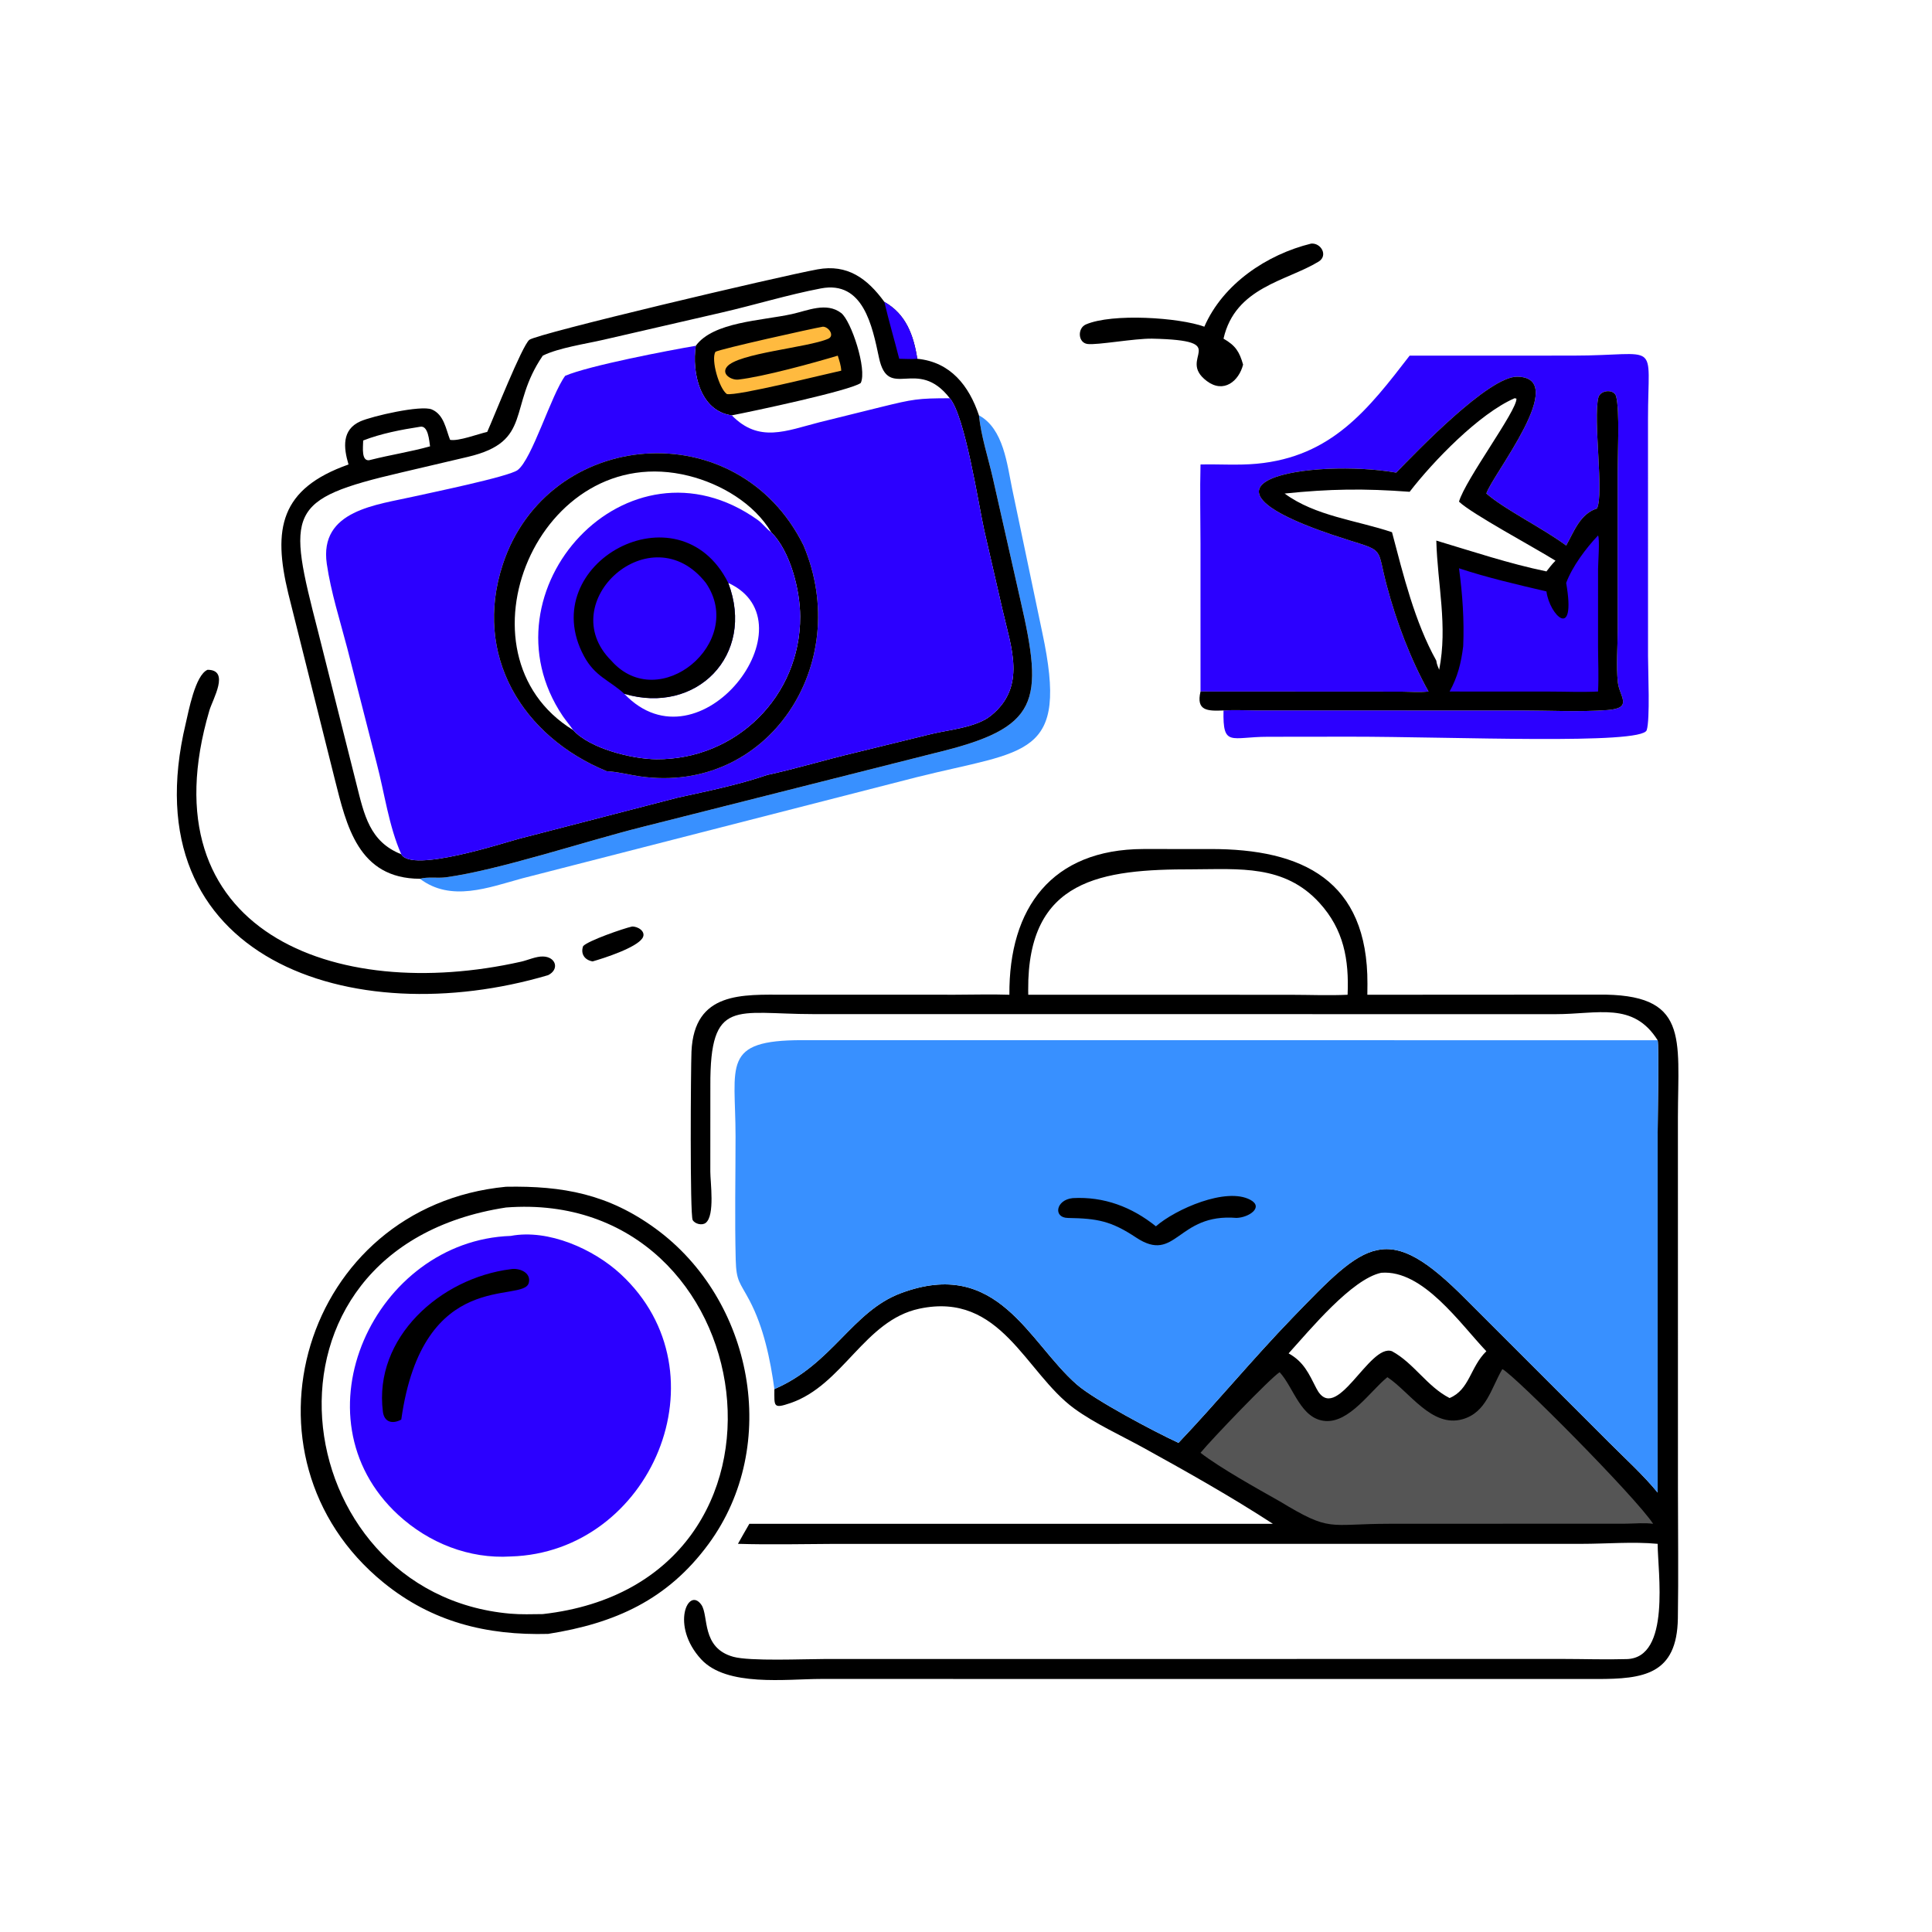
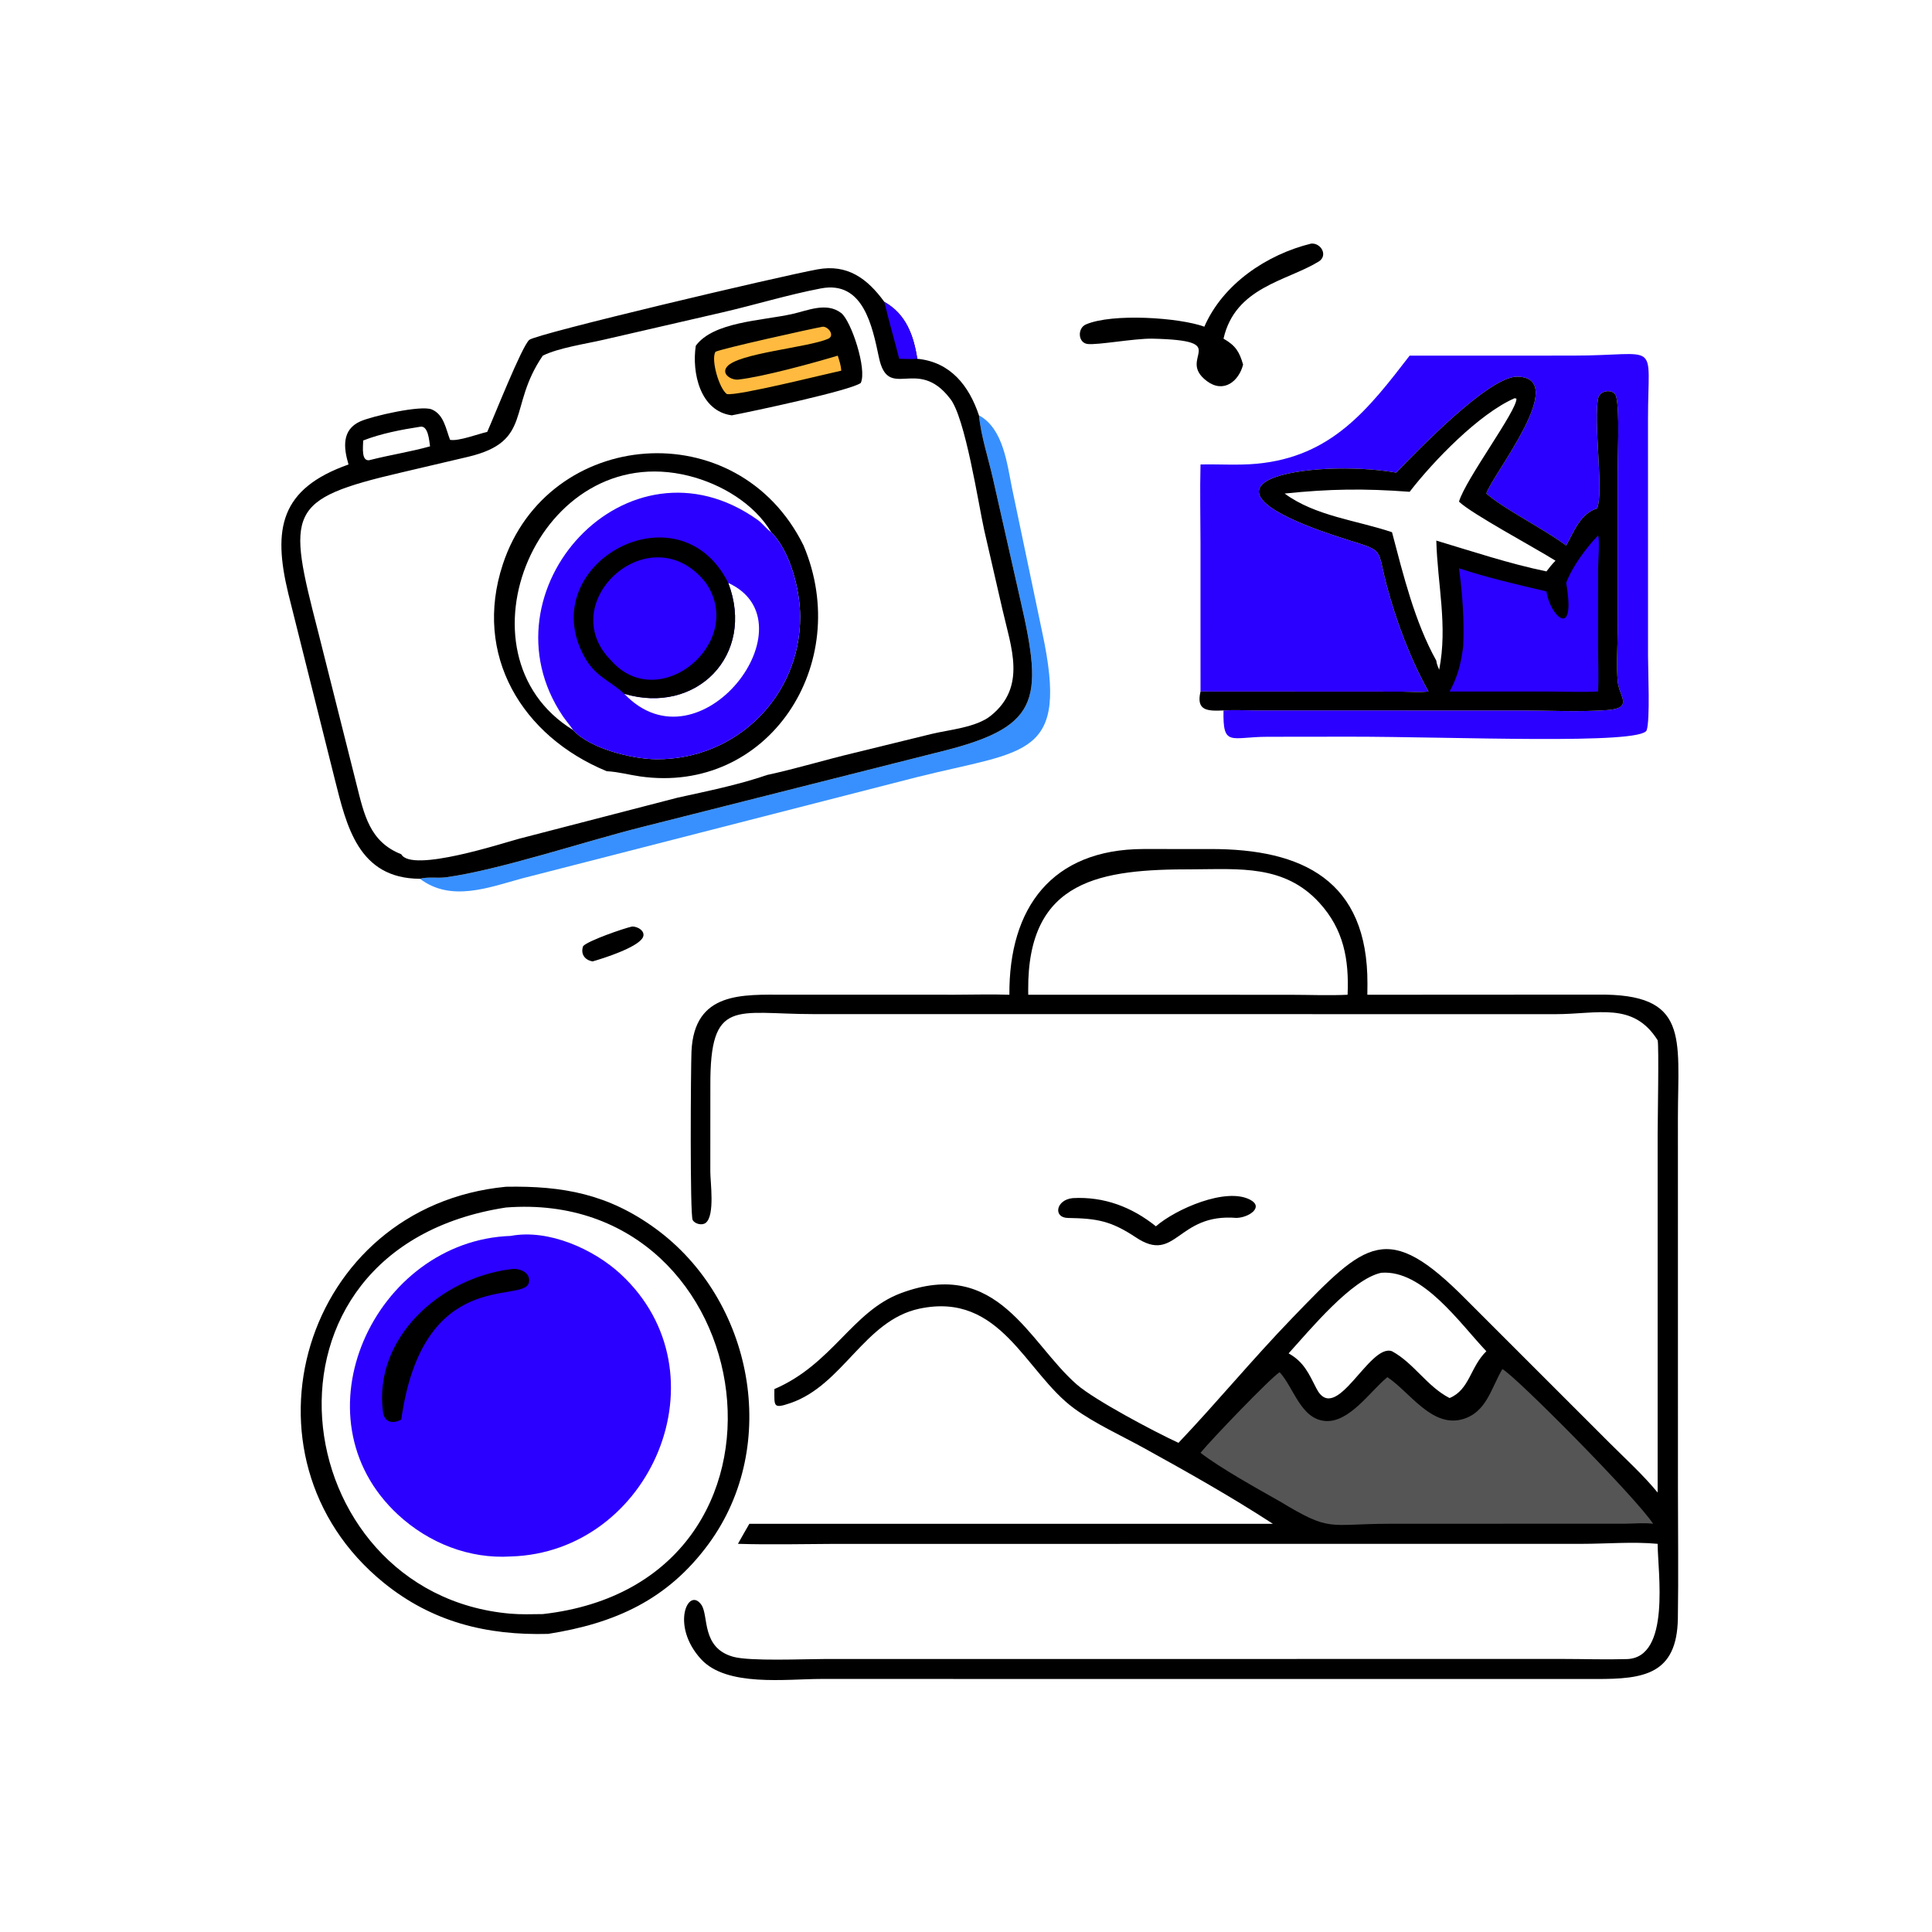
<svg xmlns="http://www.w3.org/2000/svg" width="1024" height="1024">
  <path transform="scale(2 2)" d="M167.46 245.549C169.016 245.433 171.343 246.904 170.256 248.615C168.641 251.158 160.089 253.923 157.054 254.781C154.942 254.43 153.8 252.785 154.537 250.731C155.863 249.283 165.186 246.058 167.46 245.549Z" />
  <path transform="scale(2 2)" d="M347.464 64.557C350.108 64.319 352.021 67.754 349.442 69.331C340.996 74.496 327.357 76.057 324.244 89.748C327.424 91.572 328.452 93.188 329.432 96.628C328.309 101.033 324.284 104.326 319.837 100.994C311.474 94.729 327.277 90.234 305.313 89.748C300.573 89.682 290.808 91.495 288.198 91.16C285.644 90.832 285.498 86.964 287.766 85.984C294.785 82.953 312.529 84.15 319.162 86.575C324.09 75.249 335.706 67.445 347.464 64.557Z" />
-   <path transform="scale(2 2)" d="M55.003 177.501C61.03 177.508 56.374 185.281 55.492 188.276C38.247 246.788 88.64 265.969 138.074 254.86C139.924 254.444 142.031 253.433 143.903 253.481C147.34 253.57 148.324 256.895 145.257 258.429C93.363 273.777 34.28 254.258 49.214 191.754C49.973 188.577 51.707 178.917 55.003 177.501Z" />
  <path fill="#3890FF" transform="scale(2 2)" d="M259.43 110.07C265.961 113.592 266.889 123.074 268.248 129.613L276.213 167.62C283.352 201.029 272.148 198.646 242.859 205.983L138.372 232.78C129.453 235.221 119.506 239.106 111.286 232.883C113.273 232.315 116.023 232.785 118.155 232.497C132.194 230.599 155.384 222.863 170.037 219.197L248.065 199.488C275.442 192.872 276.687 186.189 270.401 158.948L263.12 126.731C261.862 121.209 260.02 115.72 259.43 110.07Z" />
  <path fill="#2C00FF" transform="scale(2 2)" d="M373.569 94.251L416.702 94.241C440.315 94.243 436.734 89.625 436.736 111.148L436.745 173.909C436.748 177.897 437.322 190.741 436.389 193.508C435.068 197.425 385.393 195.222 357.687 195.229L335.923 195.254C326.161 195.27 324.034 198.08 324.244 188.276C319.948 188.466 316.943 188.374 318.149 183.261L318.143 143.96C318.138 137.019 317.965 130.03 318.149 123.093C323.088 122.976 328.075 123.352 332.996 122.899C352.928 121.062 362.637 108.43 373.569 94.251ZM370.01 125.25C348.39 121.477 307.285 127.462 357.614 143.203C366.981 146.132 364.861 145.218 367.486 155.107C370.025 164.669 373.755 174.609 378.571 183.261C376.208 183.513 373.754 183.316 371.378 183.292L318.149 183.261C316.943 188.374 319.948 188.466 324.244 188.276C327.108 188.1 330.071 188.262 332.944 188.267L403.144 188.277C410.654 188.281 418.428 188.712 425.908 188.182C432.96 187.683 429.132 184.558 428.743 180.803C428.285 176.39 428.708 171.516 428.705 167.054L428.701 125C428.703 120.367 429.259 108.99 428.311 105.102C427.795 102.989 424.085 103.308 423.579 105.371C422.148 111.208 425.128 130.924 423.211 134.751C418.743 136.191 417.181 140.762 415.051 144.567C408.772 139.904 398.958 135.157 393.898 130.791C395.435 125.898 416.257 99.999 402.066 99.829C394.568 99.739 375.563 119.525 370.01 125.25Z" />
  <path transform="scale(2 2)" d="M370.01 125.25C375.563 119.525 394.568 99.739 402.066 99.829C416.257 99.999 395.435 125.898 393.898 130.791C398.958 135.157 408.772 139.904 415.051 144.567C417.181 140.762 418.743 136.191 423.211 134.751C425.128 130.924 422.148 111.208 423.579 105.371C424.085 103.308 427.795 102.989 428.311 105.102C429.259 108.99 428.703 120.367 428.701 125L428.705 167.054C428.708 171.516 428.285 176.39 428.743 180.803C429.132 184.558 432.96 187.683 425.908 188.182C418.428 188.712 410.654 188.281 403.144 188.277L332.944 188.267C330.071 188.262 327.108 188.1 324.244 188.276C319.948 188.466 316.943 188.374 318.149 183.261L371.378 183.292C373.754 183.316 376.208 183.513 378.571 183.261C373.755 174.609 370.025 164.669 367.486 155.107C364.861 145.218 366.981 146.132 357.614 143.203C307.285 127.462 348.39 121.477 370.01 125.25ZM401.374 105.539C391.961 109.644 379.832 122.213 373.569 130.331C361.427 129.42 352.38 129.562 340.439 130.791C348.591 136.792 359.512 137.875 368.896 141.042C371.898 152.395 374.901 164.782 380.637 175.081C380.713 175.938 381.081 176.708 381.396 177.501C383.699 165.823 380.947 154.916 380.637 143.263C390.322 146.164 399.914 149.374 409.826 151.429C410.589 150.438 411.333 149.473 412.223 148.59C406.725 145.139 389.906 136.115 386.65 132.939C388.358 127.033 402.026 108.829 401.875 105.657C401.71 105.612 401.545 105.526 401.374 105.539Z" />
  <path fill="#2C00FF" transform="scale(2 2)" d="M423.498 141.912C424 142.756 423.507 149.256 423.502 150.788L423.499 171.482C423.514 175.409 423.71 179.338 423.498 183.261C419.162 183.469 414.742 183.274 410.398 183.271L384.154 183.261C386.297 179.4 387.228 175.641 387.764 171.26C388.061 164.356 387.576 157.443 386.65 150.604C394.237 153.117 402.052 154.906 409.826 156.737C410.639 163.045 417.769 170.055 415.051 154.481C416.673 150.121 420.326 145.23 423.498 141.912Z" />
  <path transform="scale(2 2)" d="M134.1 314.5C149.213 314.223 161.221 316.458 173.748 325.606C199.51 344.419 206.992 382.981 187.795 409.144C176.901 423.991 162.951 430.214 145.257 432.999C129.006 433.434 114.504 429.867 101.65 419.413C60.65 386.065 80.256 319.658 134.1 314.5ZM134.1 319.999C62.631 330.977 75.268 422.387 135.208 427.637C138.067 427.887 140.978 427.779 143.846 427.75C217.918 419.408 202.66 314.733 134.1 319.999Z" />
  <path fill="#2C00FF" transform="scale(2 2)" d="M135.35 327.529C145.321 325.643 157.326 331.022 164.487 337.65C192.87 363.923 172.503 411.407 135.35 412.481C124.333 413.174 113.608 408.9 105.538 401.461C77.402 375.524 99.384 328.758 135.35 327.529Z" />
  <path transform="scale(2 2)" d="M135.35 336.347C137.517 335.946 140.844 337.189 140.134 339.972C138.719 345.52 112.056 335.524 106.341 376.199C103.955 377.492 101.82 376.865 101.472 374.122C98.977 354.489 116.704 338.684 135.35 336.347Z" />
  <path transform="scale(2 2)" d="M267.499 263.62C267.343 240.597 278.73 225.068 303.009 224.998L320.717 225.003C345.245 224.937 362.492 233.365 362.386 260.727L362.361 263.62L423.41 263.586C447.681 263.294 444.703 274.862 444.663 296.025L444.674 394.376C444.674 405.877 444.832 417.4 444.651 428.899C444.416 443.812 435.506 444.965 423.164 444.954L217.565 444.939C208.327 444.949 192.591 447.092 185.806 439.719C177.594 430.796 182.409 420.284 185.882 425.308C187.872 428.188 185.783 436.723 194.354 439.074C198.776 440.288 213.03 439.655 218.472 439.654L414.05 439.638C419.726 439.641 425.452 439.843 431.122 439.676C442.841 439.331 439.316 416.568 439.293 409.132C432.757 408.512 425.698 409.138 419.108 409.135L220.978 409.147C212.536 409.187 203.995 409.39 195.562 409.132C196.565 407.362 197.551 405.58 198.583 403.827L337.328 403.827C326.252 396.62 314.678 390.113 303.115 383.728C297.184 380.453 290.088 377.23 284.67 373.266C271.692 363.773 265.287 342.218 243.641 346.815C229.081 349.907 223.423 367.081 209.442 371.84C204.834 373.409 205.216 372.687 205.219 368.119C220.618 361.498 225.83 347.547 238.69 342.725C264.483 333.053 272.542 355.72 285.366 366.913C290.055 371.006 305.842 379.388 312.309 382.367C322.487 371.658 331.938 360.171 342.555 349.183C362.027 329.029 367.584 323.211 388.506 344.354L426.446 382.286C430.783 386.62 435.394 390.798 439.293 395.536L439.292 300.536C439.291 297.529 439.671 276.937 439.293 275.673C432.809 265.373 423.47 268.773 412.2 268.765L215.426 268.747C195.012 268.742 188.136 264.29 188.251 287.73L188.24 310.482C188.237 313.282 189.51 322.101 187.028 324.069C186.06 324.837 184.158 324.366 183.566 323.318C182.808 321.975 183.066 282.886 183.248 278.691C183.947 262.653 196.855 263.607 208.163 263.606L253.182 263.612C257.943 263.605 262.743 263.46 267.499 263.62ZM315.999 230.38C291.947 230.358 272.298 232.885 272.482 262.342L272.497 263.62L313.875 263.62L342.228 263.63C347.188 263.637 352.172 263.853 357.127 263.62C357.529 254.308 356.124 246.337 349.643 239.241C340.361 229.078 328.392 230.35 315.999 230.38ZM366.04 337.3C358.219 338.966 347.197 352.379 341.495 358.66C345.517 360.898 346.846 363.992 348.848 367.921C354.015 378.06 362.862 355.868 368.896 358.093C374.697 361.235 378.159 367.423 384.154 370.497C389.492 368.27 389.581 362.299 393.898 358.093C386.919 350.762 377.078 336.411 366.04 337.3Z" />
  <path fill="#555" transform="scale(2 2)" d="M398.137 362.828C401.233 364.282 433.459 396.721 438.1 403.827C435.822 403.508 433.306 403.77 430.999 403.79L368.139 403.817C351.748 403.841 352.811 406.135 339.121 397.855C333.289 394.562 323.309 389.015 318.149 385.007C320.921 381.596 336.87 364.973 339.121 363.655C342.867 367.707 344.71 376.116 351.264 376.58C357.547 377.025 363.068 368.809 367.395 365.2L367.676 364.968C373.575 368.861 379.402 378.37 387.528 376.124C393.943 374.351 395.166 367.844 398.137 362.828Z" />
-   <path fill="#3890FF" transform="scale(2 2)" d="M439.293 275.673C439.671 276.937 439.291 297.529 439.292 300.536L439.293 395.536C435.394 390.798 430.783 386.62 426.446 382.286L388.506 344.354C367.584 323.211 362.027 329.029 342.555 349.183C331.938 360.171 322.487 371.658 312.309 382.367C305.842 379.388 290.055 371.006 285.366 366.913C272.542 355.72 264.483 333.053 238.69 342.725C225.83 347.547 220.618 361.498 205.219 368.119C204.155 360.316 202.362 351.709 198.639 344.655C196.031 339.712 195.117 339.644 194.969 333.774C194.696 322.916 194.926 311.997 194.926 301.132C194.926 282.249 191.059 275.623 212.653 275.656L439.293 275.673Z" />
  <path transform="scale(2 2)" d="M306.325 324.986C311.504 320.461 324.947 314.512 331.361 317.973C334.973 319.922 330.988 322.665 327.688 322.76C311.892 321.455 311.741 335.03 301.06 327.947C294.411 323.538 290.792 322.905 282.987 322.77C279.051 322.701 279.795 317.957 284.282 317.514C292.556 317.051 299.951 319.858 306.325 324.986Z" />
  <path transform="scale(2 2)" d="M129.12 114.459C130.944 110.402 138.323 91.702 140.268 90.068C142.226 88.424 206.382 73.269 216.647 71.385C224.55 69.935 229.813 73.76 234.361 80.002C240.126 83.244 242.131 88.895 243.094 95.078C251.915 95.937 256.818 102.257 259.43 110.07C260.02 115.72 261.862 121.209 263.12 126.731L270.401 158.948C276.687 186.189 275.442 192.872 248.065 199.488L170.037 219.197C155.384 222.863 132.194 230.599 118.155 232.497C116.023 232.785 113.273 232.315 111.286 232.883C94.897 232.84 91.814 218.748 88.721 206.506L76.394 157.268C72.261 140.152 74.199 129.513 92.362 123.093C91.026 118.622 90.556 113.878 95.49 111.667C98.562 110.29 111.56 107.294 114.434 108.509C117.662 109.875 118.151 113.684 119.272 116.56C121.476 116.998 126.714 114.995 129.12 114.459ZM149.784 99.593C146.074 104.607 141.022 121.675 137.174 124.575C134.842 126.333 113.657 130.674 109.879 131.538C99.888 133.823 84.528 135.141 86.608 149.455C87.694 156.932 90.117 164.47 92.029 171.785L99.817 202.235C101.908 210.158 103.026 218.912 106.341 226.387C109.101 231.404 133.647 223.294 137.688 222.24L179.534 211.4C187.451 209.65 195.624 208.019 203.29 205.375C210.988 203.713 218.611 201.374 226.284 199.547L246.817 194.517C251.512 193.382 258.674 192.803 262.563 189.681C272.149 181.984 267.934 171.542 265.65 161.475L260.831 140.52C259.321 133.758 255.78 110.331 251.71 105.539C243.196 105.548 241.992 105.785 233.644 107.825L217.189 111.899C208.36 114.151 201.163 117.481 193.931 110.07C185.495 108.952 183.313 98.703 184.388 91.637C177.336 92.838 156.099 96.885 149.784 99.593ZM143.846 94.251C134.473 107.936 141.319 116.96 124.059 121.058L106.298 125.227C75.863 132.323 76.078 135.506 84.278 167.321L94.466 207.806C96.502 215.885 97.935 223.071 106.341 226.387C103.026 218.912 101.908 210.158 99.817 202.235L92.029 171.785C90.117 164.47 87.694 156.932 86.608 149.455C84.528 135.141 99.888 133.823 109.879 131.538C113.657 130.674 134.842 126.333 137.174 124.575C141.022 121.675 146.074 104.607 149.784 99.593C156.099 96.885 177.336 92.838 184.388 91.637C183.313 98.703 185.495 108.952 193.931 110.07C201.163 117.481 208.36 114.151 217.189 111.899L233.644 107.825C241.992 105.785 243.196 105.548 251.71 105.539C243.053 94.346 235.42 106.492 232.936 94.776C231.172 86.453 228.803 74.285 217.554 76.433C208.751 78.115 200.022 80.811 191.274 82.822L159.922 90.044C155.243 91.129 148.01 92.18 143.846 94.251ZM111.286 113.103C106.367 113.855 100.885 114.911 96.246 116.736C96.244 118.326 95.577 122.79 98.313 121.845C103.483 120.538 108.854 119.718 113.97 118.285C113.734 116.882 113.523 112.606 111.286 113.103Z" />
  <path fill="#2C00FF" transform="scale(2 2)" d="M234.361 80.002C240.126 83.244 242.131 88.895 243.094 95.078C241.537 95.224 239.869 95.093 238.301 95.078C237.017 90.047 235.545 85.055 234.361 80.002Z" />
  <path transform="scale(2 2)" d="M184.388 91.637C189.023 85.281 201.809 85.006 209.845 83.241C214.062 82.314 218.983 79.977 222.904 82.94C225.537 84.929 229.842 97.859 228.112 101.487C225.468 103.481 199.475 109.011 193.931 110.07C185.495 108.952 183.313 98.703 184.388 91.637Z" />
  <path fill="#FFBA3F" transform="scale(2 2)" d="M218.076 86.575C219.642 86.595 221.269 88.991 219.474 89.778C214.133 92.12 195.484 93.587 192.635 97.213C191.072 99.202 193.891 100.786 195.647 100.59C202.277 99.848 215.662 96.163 222.016 94.251C222.422 95.546 222.882 96.87 222.936 98.234C218.685 99.139 195.26 105.018 192.62 104.424C190.596 102.999 188.365 95.369 189.588 93.241C190.844 92.479 215.36 87.03 218.076 86.575Z" />
-   <path fill="#2C00FF" transform="scale(2 2)" d="M149.784 99.593C156.099 96.885 177.336 92.838 184.388 91.637C183.313 98.703 185.495 108.952 193.931 110.07C201.163 117.481 208.36 114.151 217.189 111.899L233.644 107.825C241.992 105.785 243.196 105.548 251.71 105.539C255.78 110.331 259.321 133.758 260.831 140.52L265.65 161.475C267.934 171.542 272.149 181.984 262.563 189.681C258.674 192.803 251.512 193.382 246.817 194.517L226.284 199.547C218.611 201.374 210.988 203.713 203.29 205.375C195.624 208.019 187.451 209.65 179.534 211.4L137.688 222.24C133.647 223.294 109.101 231.404 106.341 226.387C103.026 218.912 101.908 210.158 99.817 202.235L92.029 171.785C90.117 164.47 87.694 156.932 86.608 149.455C84.528 135.141 99.888 133.823 109.879 131.538C113.657 130.674 134.842 126.333 137.174 124.575C141.022 121.675 146.074 104.607 149.784 99.593ZM160.789 204.381C163.74 204.518 166.692 205.339 169.617 205.757C203.563 210.6 226.229 176.008 212.953 144.567C195.489 109.132 145.17 113.417 133.258 149.533C125.307 173.637 138.352 195.131 160.789 204.381Z" />
  <path transform="scale(2 2)" d="M160.789 204.381C138.352 195.131 125.307 173.637 133.258 149.533C145.17 113.417 195.489 109.132 212.953 144.567C226.229 176.008 203.563 210.6 169.617 205.757C166.692 205.339 163.74 204.518 160.789 204.381ZM151.891 193.482C156.337 198.396 167.551 201.168 173.966 201.207C195.082 201.333 212.127 184.517 212.055 163.374C212.032 156.358 209.459 146.117 204.384 141.042C203.041 140.107 202.123 138.731 200.804 137.791C166.28 113.19 126.879 156.659 149.111 189.72C149.983 191.016 151.025 192.195 151.891 193.482ZM151.891 193.482C151.025 192.195 149.983 191.016 149.111 189.72C126.879 156.659 166.28 113.19 200.804 137.791C202.123 138.731 203.041 140.107 204.384 141.042C199.826 133.396 191.046 128.233 182.548 126.108C142.684 116.137 119.109 173.354 151.891 193.482Z" />
  <path fill="#2C00FF" transform="scale(2 2)" d="M151.891 193.482C151.025 192.195 149.983 191.016 149.111 189.72C126.879 156.659 166.28 113.19 200.804 137.791C202.123 138.731 203.041 140.107 204.384 141.042C209.459 146.117 212.032 156.358 212.055 163.374C212.127 184.517 195.082 201.333 173.966 201.207C167.551 201.168 156.337 198.396 151.891 193.482ZM193.002 154.481C200.271 173.66 184.503 189.548 165.444 183.865C185.515 204.985 215.828 164.947 193.002 154.481Z" />
  <path transform="scale(2 2)" d="M165.444 183.865C161.501 180.241 157.699 179.338 154.757 173.865C141.565 149.323 179.934 128.357 193.002 154.481C200.271 173.66 184.503 189.548 165.444 183.865Z" />
  <path fill="#2C00FF" transform="scale(2 2)" d="M161.994 175.081C146.47 159.568 172.578 135.987 187.064 154.481C197.839 170.205 174.67 189.474 161.994 175.081Z" />
</svg>